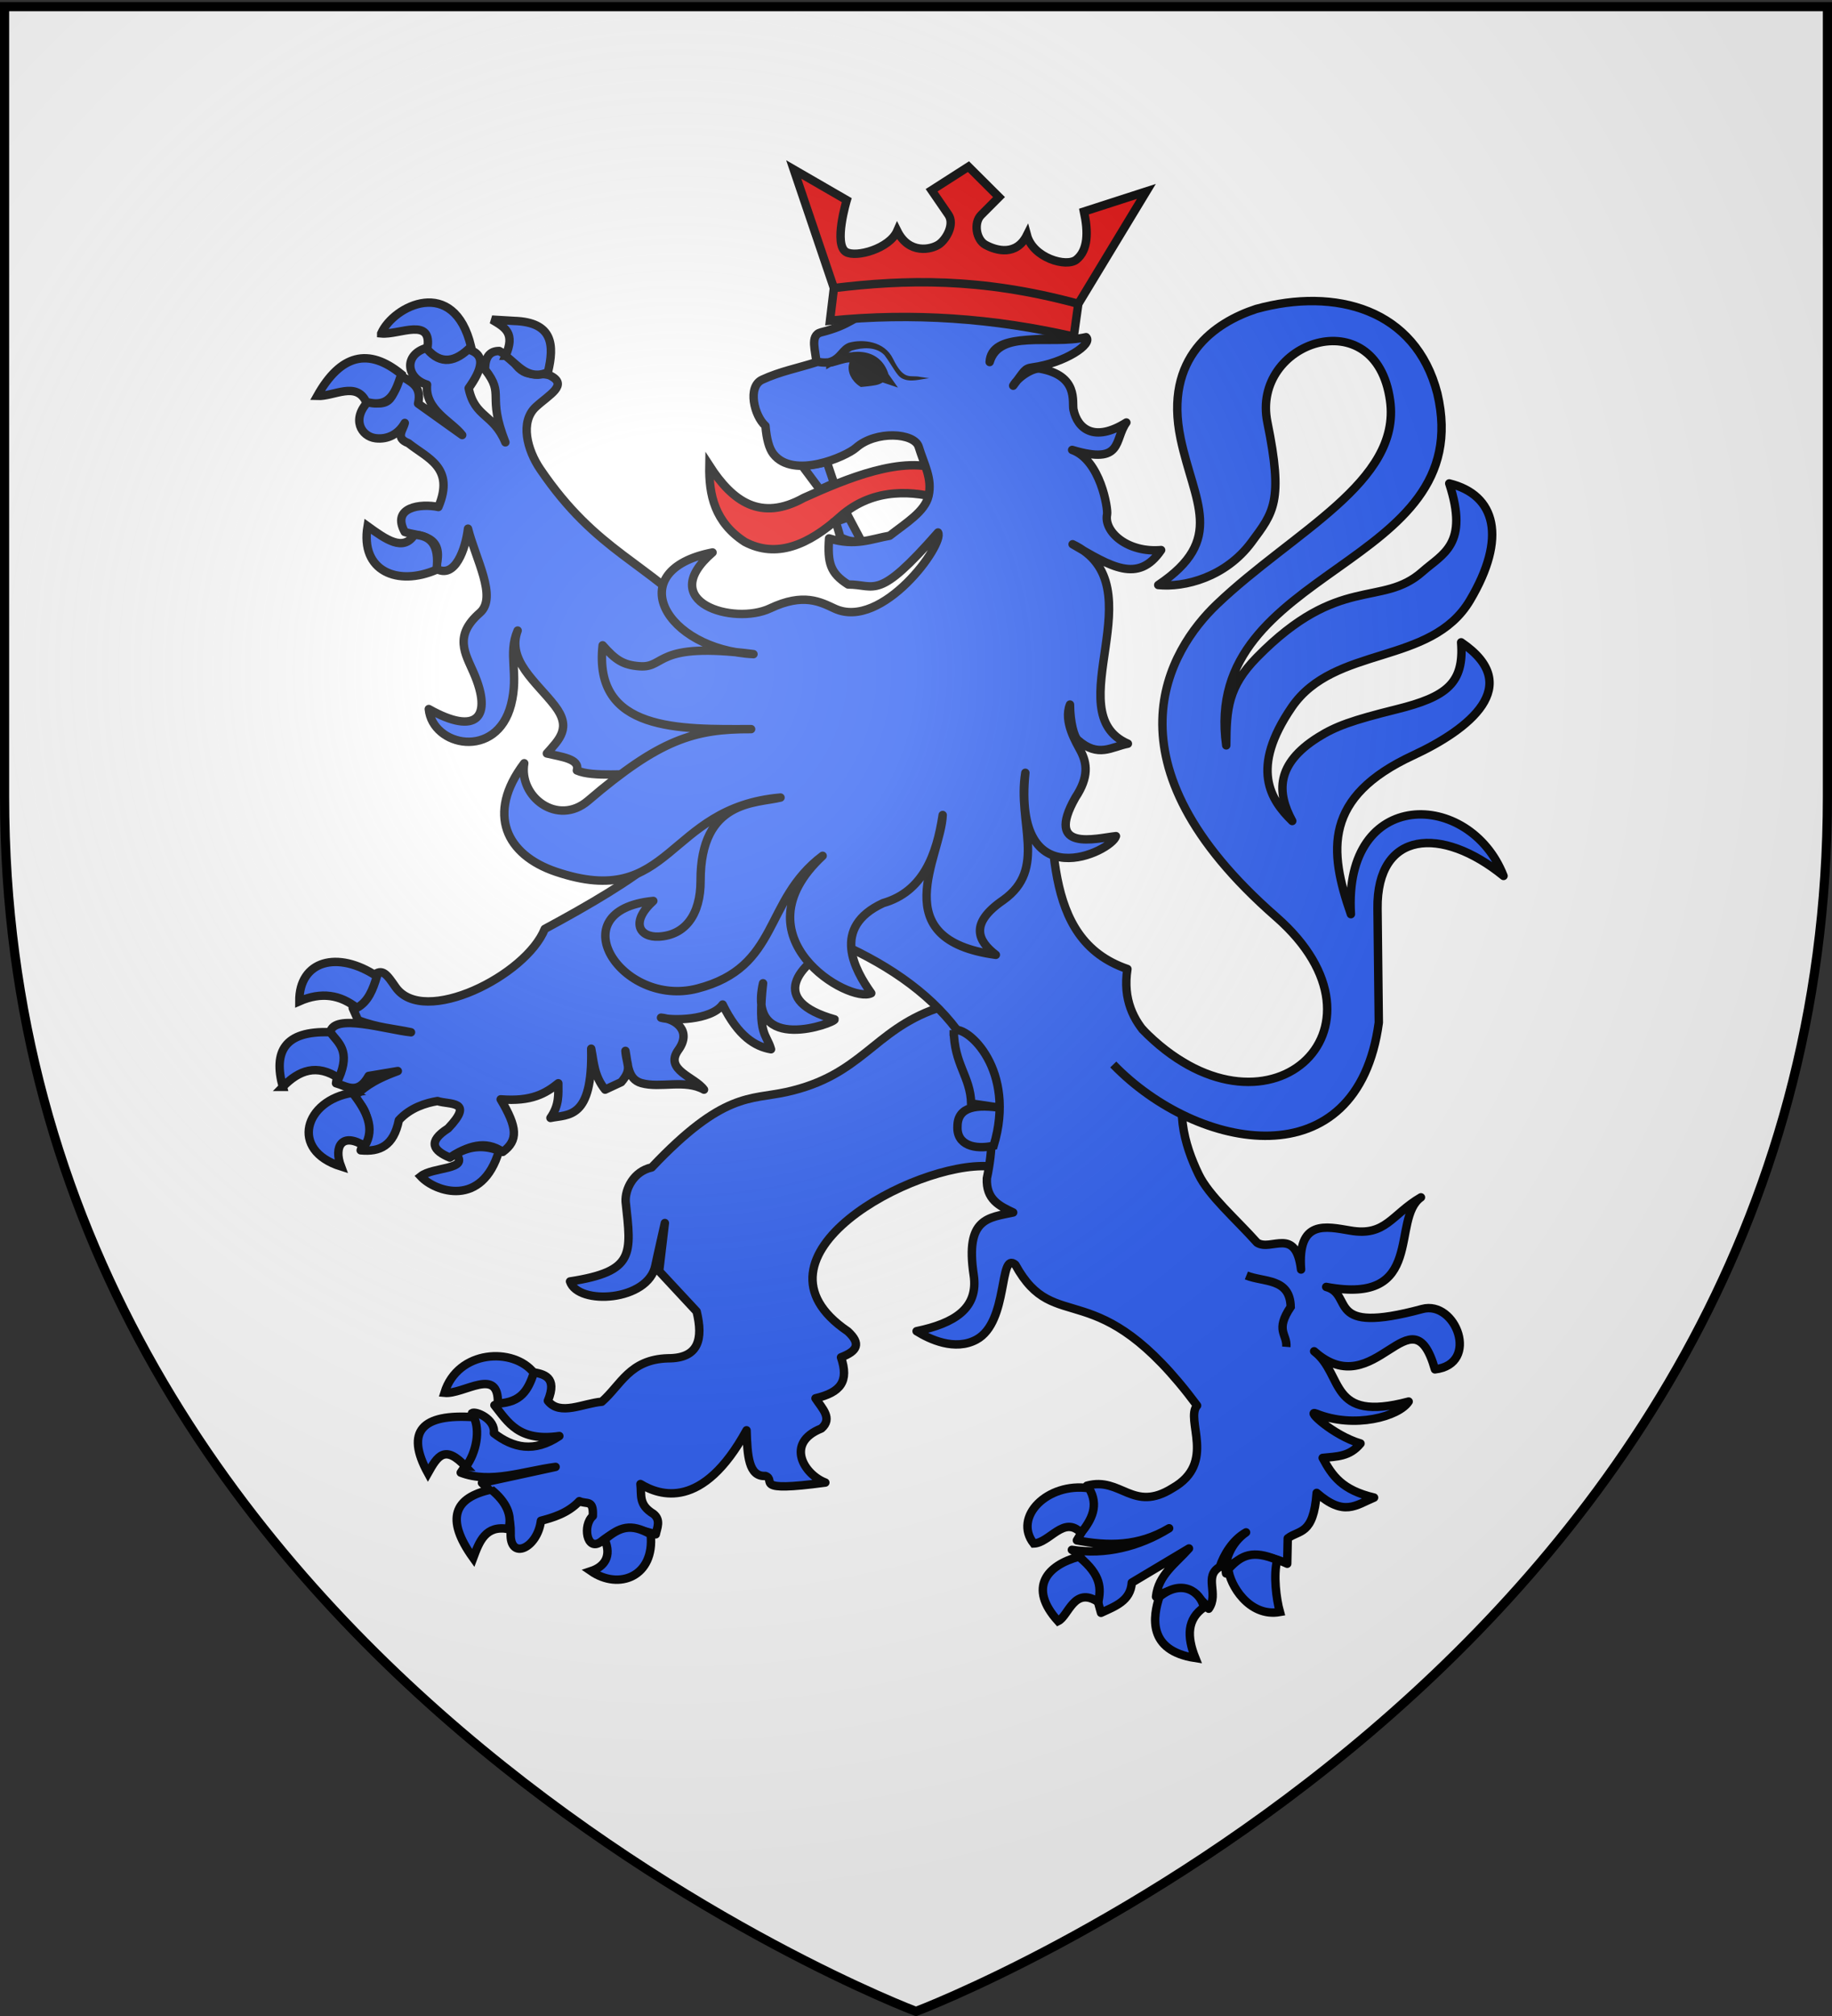
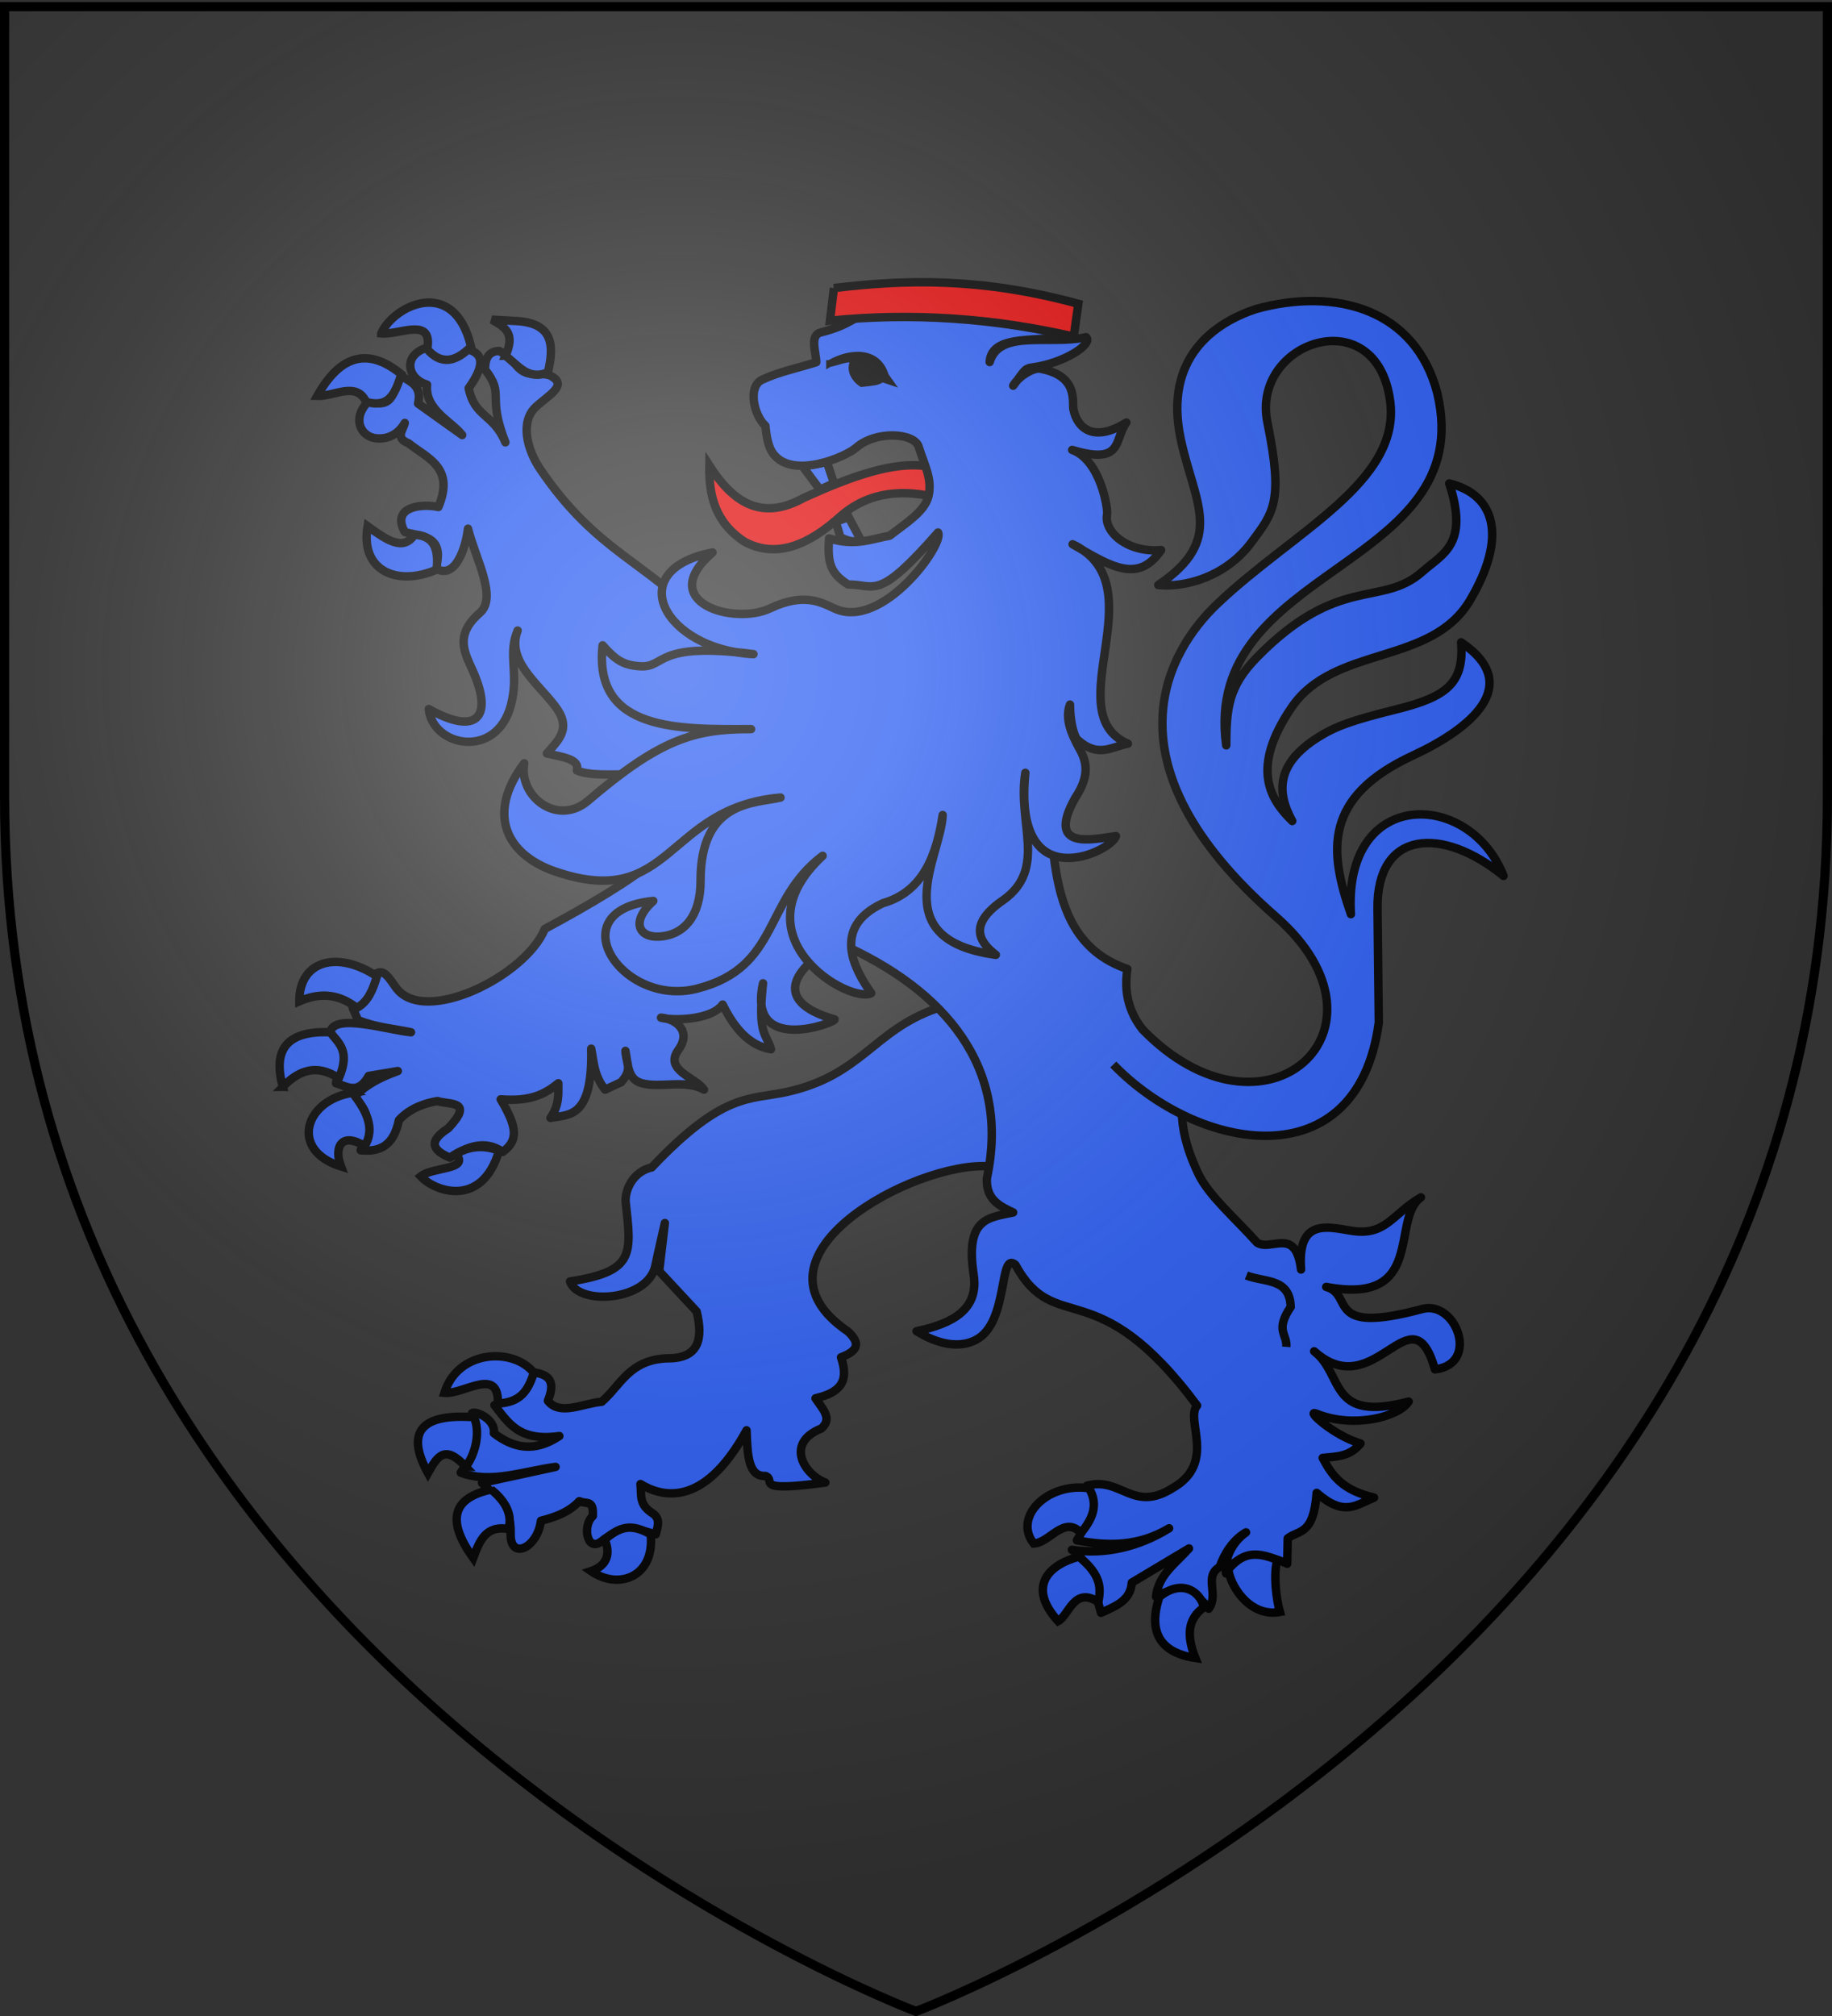
<svg xmlns="http://www.w3.org/2000/svg" xmlns:xlink="http://www.w3.org/1999/xlink" width="600" height="660" version="1.0">
  <rect width="100%" height="100%" fill="#333333" stroke="none" />
  <desc>Flag of Canton of Valais (Wallis)</desc>
  <defs>
    <g id="c">
      <path id="b" d="M0 0v1h.5z" transform="rotate(18 3.157 -.5)" />
      <use xlink:href="#b" width="810" height="540" transform="scale(-1 1)" />
    </g>
    <g id="d">
      <use xlink:href="#c" width="810" height="540" transform="rotate(72)" />
      <use xlink:href="#c" width="810" height="540" transform="rotate(144)" />
    </g>
    <g id="g">
      <path id="f" d="M0 0v1h.5z" transform="rotate(18 3.157 -.5)" />
      <use xlink:href="#f" width="810" height="540" transform="scale(-1 1)" />
    </g>
    <g id="h">
      <use xlink:href="#g" width="810" height="540" transform="rotate(72)" />
      <use xlink:href="#g" width="810" height="540" transform="rotate(144)" />
    </g>
    <radialGradient xlink:href="#a" id="i" cx="221.445" cy="226.331" r="300" fx="221.445" fy="226.331" gradientTransform="matrix(1.353 0 0 1.349 -77.63 -85.747)" gradientUnits="userSpaceOnUse" />
    <linearGradient id="a">
      <stop offset="0" style="stop-color:white;stop-opacity:.314" />
      <stop offset=".19" style="stop-color:white;stop-opacity:.251" />
      <stop offset=".6" style="stop-color:#6b6b6b;stop-opacity:.125" />
      <stop offset="1" style="stop-color:black;stop-opacity:.125" />
    </linearGradient>
    <path id="e" d="M2.922 27.673c0-5.952 2.317-9.844 5.579-11.013 1.448-.519 3.307-.273 5.018 1.447 2.119 2.129 2.736 7.993-3.483 9.121.658-.956.619-3.081-.714-3.787-.99-.524-2.113-.253-2.676.123-.824.552-1.729 2.106-1.679 4.108z" />
  </defs>
  <g style="display:inline">
-     <path d="M300 658.5s298.5-112.32 298.5-397.772V2.176H1.5v258.552C1.5 546.18 300 658.5 300 658.5" style="fill:#fff;fill-opacity:1;fill-rule:evenodd;stroke:none;stroke-width:1px;stroke-linecap:butt;stroke-linejoin:miter;stroke-opacity:1" />
-   </g>
+     </g>
  <g style="display:inline">
    <path d="M227.136 149.718c-.205 10.49 1.953 20.21 12.625 27.144 11.188 5.93 22.596 1.24 34.079-9.134 12.136-10.672 26.734-8.8 35.952-6.154 1.517-4.934-.345-6.94.068-10.244-13.78-5.445-33.842 3.006-49.115 9.865-15.292 8.495-25.314 1.377-33.609-11.477z" style="fill:#e20909;fill-opacity:1;stroke:#000;stroke-width:3;stroke-miterlimit:4;stroke-dasharray:none;stroke-opacity:1" transform="matrix(.92 0 0 .92 23.36 14.694)" />
    <path d="M307.903 342.93c-22.53 7.912-26.505 23.785-53.316 29.69-12.971 2.856-22.41-.19-47.984 26.842-6.443 1.39-9.509 7.714-9.273 12.16 2.042 18.696 3.414 24.833-19.796 28.408 2.828 8.626 27.91 7.11 30.393-5.7.388-2.003 3.365-15.083 3.365-15.083l-2.032 17.116 13.337 14.345c2.425 9.895.715 16.715-10.219 16.675-13.682.406-16.7 9.488-23.547 15.455-6.574.511-14.927 5.172-19.18-.344 3.527-8.54-1.44-9.532-5.701-10.23-1.27 5.176-6.204 8.915-13.33 11.794 4.864 6.042 8.556 13.066 23.104 10.981-8.945 6.028-16.519 4.237-23.302-1.014.645-5.046-6.528-8.022-7.799-7.12 3.074 7.946.418 14.727-3.998 21.15 10.607 4.07 22.4-.545 33.766-2.034l-26.213 5.694c4.502 4.627 10.444 7.497 10.219 17.895-.36 9.793 9.52 5.446 10.778-4.419 3.964-1.06 9.443-2.524 13.658-6.97 2.695 1.242 5.113-.751 4.813 5.288-3.72 3.254-2.183 12.63 2.748 9.251 7.516-5.934 11.307-5.201 19.657-2.743.43-2.17 1.95-5.104-.823-7.273-5.412-3.31-4.145-6.56-4.624-10.623 6.812 4.144 22.11 9.495 37.765-19.115.3 9.05.727 16.567 6.719 16.24 4.189 1.499-5.28 5.93 21.327 2.35-7.451-2.788-14.513-14.032-1.396-19.252 4.119-3.575.238-7.15-2.098-10.726 8.908-2.103 12.014-5.977 9.075-14.586 5.863-2.242 7.201-4.842 2.41-9.251-39.29-26.649 23.858-60.468 50.157-58.725l22.215-13.015-14.217-44.332z" style="fill:#2b5df2;fill-opacity:1;stroke:#000;stroke-width:3;stroke-linejoin:round;stroke-miterlimit:4;stroke-dasharray:none;stroke-opacity:1" transform="matrix(.92 0 0 .92 23.36 14.694)" />
    <path d="M126.592 107.795c-8.432 2.392-7.372 10.849.043 13.113-.859 9.03 8.813 13.07 12.505 17.933l-15.695-11.202c1.5-6.645-3.044-7.767-6.294-10.064-2.567 4.413-1.823 12.498-11.305 9.175-6.317 6.384-2.608 12.621 2.487 13.23 4.41.526 8.174-1.549 10.372-5.442-.56 2.525-3.554 5.365 1.282 7.184 6.731 5.396 16.653 8.609 10.684 22.724-6.307-1.347-16.858.054-11.966 8.891 4.925 1.644 14.606.646 10.995 12.945 6.93 4.21 10.703-7.21 11.514-14.128 2.717 10.85 10.552 24.445 4.22 29.953-9.412 8.187-5.15 14.545-2.215 21.302 6.986 16.087.864 22.411-15.962 12.933 1.313 13.415 24.202 18.103 29.273-1.527 2.884-11.164-1.286-17.953 2.356-26.4-3.941 10.593 6.712 18.301 13.237 26.766 6.074 7.878 1.61 11.916-2.836 16.963 5.225 1.251 11.838 1.875 10.684 6.046 5.87 2.597 18.224.725 24.16 1.686l4.714 29.332c-9.318 8.004-24.846 17.067-40.305 25.383-6.612 16.615-43.178 34.916-53.093 20.71-3.141-4.502-4.642-6.9-8.047-4.066-.76 3.667.627 7.134-7.226 11.523l1.904 4.303c6.978 2.71 12.606 2.953 18.842 4.303-9.096-.987-27.39-6.867-28.759-.016l-.767.87c9.29 5.751 3.47 11.53 2.836 17.283 3.875 1.046 7.741 4.318 11.616-2.596l10.373-1.743c-9.864 3.597-12.295 6.349-15.734 9.21 7.724 6.853 4.468 12.876 2.525 18.991 6.803.648 11.73-1.562 13.593-10.715 4.084-4.479 9.673-6.137 13.757-6.817 4.234 1.421 13.343-.332 3.769 9.744-7.454 4.766-5.267 7.908.621 10.384 6.284-4.015 12.559-6.375 18.842-2.027 5.56-4.091 5.226-8.691-.747-18.706 11.052.878 16.014-2.11 20.521-5.725-.009 3.908.437 7.694-2.797 12.34 6.273-1.32 15.122.646 14.501-24.638.964 4.858 1.027 9.716 4.963 14.574l5.73-2.665c4.175-4.89 1.79-6.245 1.496-11.134.912 4.537.682 10.034 5.672 11.464 6.726 1.928 15.5-1.444 22.3 2.335-3.199-4.503-14.304-6.95-9.13-14.13 4.852-6.731-.872-11.037-6.17-11.485 3.644 1.078 17.751 1.096 21.933-4.67 5.55 11.361 11.67 14.973 17.22 15.917-1.56-5.619-4.892-4.854-2.836-23.487-5.743 25.668 25.782 14.051 25.485 12.854-23.458-6.635-13.83-19.19 1.632-27.134 37.854 16.699 61.021 44.309 52.563 83.679-.348 7.592 4.509 9.86 9.362 12.162-8.644 1.892-17.155 1.788-14.063 22.191 1.818 11.994-6.927 17.268-20.318 20.058 4.662 2.903 13.62 7.13 21.3 2.99 11.635-6.27 7.875-31.666 13.858-26.64 14.334 26.184 28.622 1.627 64.695 50.108-4.369 5.033 7.103 20.4-8.713 29.375-14.186 8.926-18.323-4.19-30.496-.853 1.618 7.402.719 12.591-3.575 19.452 10.949 2.06 21.88 2.248 32.828-4.303-10.752 6.672-22.935 9.516-34.615 7.682 6.505 3.663 8.097 14.836 10.373 22.404 5.012-2.332 10.517-4.22 10.956-10.74l20.357-12.162c-4.622 5.261-10.934 9.415-11.733 17.177 8.135-4.773 14.032-2.173 18.764 4.267 3.778-5.38-1.953-11.429 3.925-14.886 1.421-4.242 4.543-9.598 9.362-12.284-5.536 3.817-7.86 10.464-7.123 14.614-.64-2.003 7.441-10.183 21.78-3.456l.183-9.024c3.948-3.135 9.17-.902 10.296-16.181 9.774 8.515 13.918 4.39 20.434 1.671-11.404-2.705-14.867-7.694-18.293-14.118 5.065-.543 9.56-.368 13.471-5.133-9.826-2.875-19.846-12.29-15.729-10.621 13.522 5.481 29.473 1.027 32.866-4.303-28.826 7.647-22.863-9.641-33.643-17.888 21.797 19.48 34.649-22.776 43.006 6.437 16.108-1.865 7.508-24.733-4.545-21.48-35.062 9.462-24.063-5.1-34.168-7.86 35.644 6.678 22.79-24.153 33.722-31.876-10.471 6.103-12.524 14.039-25.195 11.82-8.585-1.433-18.844-4.048-17.482 13.868-1.865-15.485-10.66-6.299-15.656-9.566-7.622-8.527-17.132-16.669-20.809-24.302-5.076-10.54-9.219-24.472-2.357-37.916-7.24-4.674-26.408-13.539-22.987-35.152-31.454-10.765-25.337-48.446-29.198-79.447l-121.072-43.138c-20.479-22.387-38.495-25.402-58.778-55.3-4.641-6.842-7.292-16.826-1.549-22.144 4.724-4.374 11.859-7.894 4.89-11.25-4.507-1.485-9.014 2.09-13.52-6.045l-4.39-2.596c-3.285-.005-5.116 2.02-5.05 6.615 7.234 9.258.478 8.683 7.225 25.89-4.277-10.316-10.929-8.745-13.067-19.276 4.221-5.94 7.36-12.656-1.695-14.082-6.674 6.672-9.729 2.657-13.17-.285z" style="fill:#2b5df2;fill-opacity:1;stroke:#000;stroke-width:3;stroke-linejoin:round;stroke-miterlimit:4;stroke-dasharray:none;stroke-opacity:1" transform="matrix(.92 0 0 .92 23.36 14.694)" />
    <path d="M381.187 350.211c43.633 45.032 93.486.12 47.674-39.941-62.81-54.927-37.999-95.057-21.043-111.22 27.242-25.97 65.663-43.41 61.65-72.475-4.99-36.144-49.561-20.98-43.682 7.732 5.786 28.257 2.176 32.095-5.639 42.658-9.254 12.509-23.927 16.19-33.22 15.24 24.167-16.247 12.749-29.334 7.978-52.085-6.095-29.065 12.335-41.376 26.905-46.148 28.222-7.762 56.768-.013 64.486 30.077 14.744 62.669-84.227 61.183-75.153 125.22.064-13.06.658-20.87 10.93-31.338 29.3-29.857 44.36-17.55 58.935-30.5 7.127-6.332 16.641-9.61 9.517-31.376 16.646 4.068 20.586 19.348 7.386 41.599-13.879 23.394-48.226 15.785-63.462 38.056-14.931 21.825-7.517 32.96.183 40.47-5.526-10.133-5.85-20.294 9.177-29.769 6.308-3.976 12.187-6.06 27.986-9.986 17.8-4.422 24.084-9.282 22.962-23.828 22.724 15.368 2.764 31.028-17.059 40.22-32.014 14.844-30.016 33.948-22.181 56.514-2.804-45.246 42.346-44.369 54.335-13.608-21.97-17.884-45.173-16.257-44.86 11.626l.458 40.568c-7.58 56.334-64.381 46.048-94.527 14.907" style="fill:#2b5df2;fill-opacity:1;stroke:#000;stroke-width:3;stroke-linejoin:round;stroke-miterlimit:4;stroke-dasharray:none;stroke-opacity:1" transform="matrix(.92 0 0 .92 23.36 14.694)" />
-     <path d="M314.123 350.602c.15 12.332 5.926 16.357 6.22 26.085l11.269 1.682c-9.251-1.44-16.084-.69-16.156 6.452-.352 6.751 6.223 8.412 12.884 6.914 8.13-26.826-9.176-42.709-14.217-41.133z" style="fill:#2b5df2;fill-opacity:1;stroke:#000;stroke-width:3;stroke-miterlimit:4;stroke-dasharray:none;stroke-opacity:1" transform="matrix(.92 0 0 .92 23.36 14.694)" />
    <path d="M418.311 437.897c6.177 2.504 15.524.787 15.773 11.184-5.705 8.543-1.178 9.593-1.555 14.235" style="opacity:.98;fill:none;fill-opacity:1;stroke:#000;stroke-width:3;stroke-miterlimit:4;stroke-dasharray:none;stroke-opacity:1" transform="matrix(.92 0 0 .92 23.36 14.694)" />
    <g style="fill:#2b5df2">
      <path d="M828.018 186.74c-13.82 6.043-27.245.561-24.555-15.454 6.568 4.735 12.686 9.137 16.626 3.044 5.688.234 9.047 3.454 7.93 12.41zM802.95 127.031c-3.537-7.426-11.437-1.875-17.393-2.107 8.263-14.803 18.254-17.275 29.928-7.727-2.034 6.026-3.863 12.314-12.534 9.834zM808.322 102.68c6.403.636 18.51-6.186 16.371 5.62 4.844 5.575 10.078 4.72 15.603-.937-6.06-25.406-27.664-14.525-31.974-4.683zM852.574 110.64c3.55-8.067-.098-10.077-4.86-12.877l7.93.468c13.867.447 14.36 8.545 12.022 18.264-7.023 3.063-10.621-2.492-15.092-5.854z" style="fill:#2b5df2;fill-opacity:1;stroke:#000;stroke-width:3;stroke-miterlimit:4;stroke-dasharray:none;stroke-opacity:1" transform="matrix(.92 0 0 .92 -618.8 14.694)" />
    </g>
    <g style="fill:#2b5df2">
      <path d="M799.626 342.685c-5.852-4.625-12.566-5.83-20.464-2.342-.056-14.538 13.622-18.222 27.626-8.897-1.412 4.639-3.066 9.057-7.162 11.239zM773.28 370.783c-3.419-12.474.547-20.053 16.881-19.435 2.937 3.872 7.292 6.562 3.07 16.391-7.79-5.24-14.203-2.924-19.952 3.044zM798.09 372.89c4.946 6.322 8.193 12.644 4.35 18.967-8.001-5.031-11.16.056-8.442 7.258-18.46-5.81-12.894-23.612 4.093-26.225zM834.925 394.666c5.494-3.163 10.533-2.989 15.347-1.17-5.978 20.376-22.706 14.734-27.881 9.132 4.344-3.472 17.501-2.217 12.534-7.962z" style="fill:#2b5df2;fill-opacity:1;stroke:#000;stroke-width:3;stroke-miterlimit:4;stroke-dasharray:none;stroke-opacity:1" transform="matrix(.92 0 0 .92 -618.8 14.694)" />
    </g>
    <g style="fill:#2b5df2">
      <path d="M862.664 472.577c-7.188-9.211-27.082-8.293-31.832 7.086 6.816.68 19.456-9.608 19.006 3.82 8.305-.468 10.708-4.693 12.826-10.906z" style="fill:#2b5df2;fill-opacity:1;stroke:#000;stroke-width:3;stroke-linejoin:miter;stroke-miterlimit:4;stroke-dasharray:none;stroke-opacity:1" transform="matrix(.92 0 0 .92 -618.8 14.694)" />
      <path d="M838.453 505.987c-7.478-8.031-10.06-3.885-13.504 2.243-8.187-14.961-2.04-21.175 16.37-19.903 2.197 4.713 1.025 12.246-2.866 17.66zM847.459 514.084c-13.091 2.806-16.482 10.313-6.395 24.351 2.187-5.864 4.356-11.75 12.534-10.302 1.483-4.79-.707-9.68-6.14-14.05zM887.874 531.88c2.56 5.972-.09 9.655-4.86 11.238 9.901 6.854 22.754 1.966 21.23-13.112-7.109-4.021-11.075-2.607-16.37 1.873z" style="fill:#2b5df2;fill-opacity:1;stroke:#000;stroke-width:3;stroke-miterlimit:4;stroke-dasharray:none;stroke-opacity:1" transform="matrix(.92 0 0 .92 -618.8 14.694)" />
    </g>
    <g style="fill:#2b5df2">
      <path d="M1060.277 513.615c3.647 6.117 1 11.122-2.813 15.923-6.094-6.431-11.19 3.576-16.883 3.746-7.364-9.437 4.845-21.822 19.696-19.669zM1063.603 554.123c.897-4.801 1.242-9.466-6.907-16.156-11.329 3.055-18.268 10.955-7.418 22.947 3.764-1.828 5.655-12.549 14.324-6.79zM1085.345 552.25c7.949-6.469 14.594-1.902 15.859 3.747-5.95 4.148-6.17 10.254-3.07 18.03-17.188-2.611-15.061-14.877-12.79-21.777zM1127.295 539.138c-1.437 5.246-.349 13.895.941 18.517-11.056 1.957-17.877-9.844-18.335-15.24 4.608-5.116 8.694-6.899 17.394-3.277z" style="fill:#2b5df2;fill-opacity:1;stroke:#000;stroke-width:3;stroke-miterlimit:4;stroke-dasharray:none;stroke-opacity:1" transform="matrix(.92 0 0 .92 -618.8 14.694)" />
    </g>
    <path d="m281.417 176.931-4.697-8.865-4.576 1.581 1.655 5.651c4.28 1.85 3.995 1.099 7.618 1.633zM260.364 150.014l8.605-1.565 2.529 7.522-4.981 2.284z" style="fill:#2b5df2;fill-opacity:1;stroke:#000;stroke-width:3;stroke-miterlimit:4;stroke-dasharray:none;stroke-opacity:1" transform="matrix(.92 0 0 .92 23.36 14.694)" />
    <path d="M301.662 143.031c-1.535-5.026-15.265-5.892-22.317.337-3.54 3.127-22.322 11.377-29.432 2.193-1.487-1.921-2.419-5.294-2.807-9.993-4.02-3.553-6.519-13.945-1.155-16.43 6.361-2.949 12.83-4.146 19.244-6.218-.051-3.555-2.497-9.572 1.675-10.622 10.543-2.652 11.912-5.634 19.55-8.808 3.62-1.504 12.567-3.173 22.21-2.1 12.945 2.428 38.62 4.17 44.194 11.862-6.12 3.123-25.338-1.138-25.903 9.61 3.52-11.812 21.316-5.933 34.324-8.847 2.599 2.386-7.623 9.204-18.998 10.745-3.078.417-2.854 1.186-6.953 6.515 1.835-3.31 7.232-6.472 9.53-6.06 13.89 2.494 11.36 11.858 11.933 14.582 1.417 6.755 7.349 11.799 18.825 4.58-4.498 6.106-.908 15.256-19.295 9.757 10.081 3.602 12.82 20.964 12.43 22.94-1.225 6.181 7.273 13.752 19.243 12.694-8.194 12.08-17.926 5.854-31.51-2.072 30.476 14.51-5.88 59.873 19.675 70.97-5.802 1.11-10.566 5.156-17.849-1.323-1.319-1.173-2.72-6.252-2.759-12.593-2.45 6.123 2.302 13.615 3.838 16.593 2.205 4.274 2.962 9.172-1.908 16.494-11.134 19.628 7.463 14.474 14.433 13.73-1.482 5.425-36.784 22.649-32.262-22.538-2.952 17.787 7.92 34.125-7.918 45.335-12.09 8.327-9.006 14.501-2.587 19.44-39.917-5.433-19.49-34.942-18.921-49.75-2.148 14.163-6.951 27.269-21.225 31.346-18.659 8.654-10.027 23.851-4.2 32.052-7.657 3.928-48.498-19.83-17.308-48.89-21.291 15.983-15.043 39.614-44.621 47.253-26.953 6.96-49.556-27.89-15.658-31.192-8.286 7.545-4.958 13.066 1.981 12.694 9.377-.503 14.87-7.81 14.846-19.898-.056-28.908 19.847-27.467 28.453-29.582-41.018 3.532-38.487 40.463-80.03 26.367-17.515-5.944-24.875-20.505-11.198-38.577-2.051 11.982 11.928 22.569 22.736 13.328 25.558-21.852 37.793-25.555 58.021-25.47-25.332.107-56.252.955-52.848-29.824 4.571 5.172 7.244 7.03 13.186 7.457 9.504.685 4.932-8.897 40.511-4.316-31.422-1.572-47.27-29.792-14.575-36.186-20.533 17.73 7.613 25.998 20.5 19.898 11.897-5.63 17.927-2.258 22.98.078 16.93 7.826 39.255-23.084 36.796-27.085-21.635 24.668-22.075 18.505-32.013 18.514-6.356-4.034-7.376-7.645-6.781-16.41 9.36 2.922 15.143.158 21.57-.947 5.946-4.628 12.586-8.643 13.85-14.178 1.408-6.17-1.566-11.116-3.503-17.455z" style="fill:#2b5df2;fill-opacity:1;stroke:#000;stroke-width:3;stroke-linejoin:round;stroke-miterlimit:4;stroke-dasharray:none;stroke-opacity:1" transform="matrix(.92 0 0 .92 23.36 14.694)" />
    <path d="M269.915 113.37c7.09-4.143 17.118-4.943 19.89 4.333l1.369 1.942-2.562-.859c-1.392 1.22-3.382 1.257-5.172 1.512l-2.088.218c-2.685-1.739-3.996-4.688-3.23-6.927 1.324-3.878-6.149-.281-8.207-.22z" style="fill:#000;stroke:#000;stroke-width:2.4" transform="matrix(.92 0 0 .92 23.36 14.694)" />
-     <path d="m358.48 92.14 24.222-39.996-22.214 7.172c1.56 7.213 1.509 13.691-2.676 17.089-3.53 2.866-15.443-.563-17.624-8.689-3.707 7.394-10.742 5.643-14.789 3.41-3.253-1.795-4.298-7.797-1.51-10.595l6.351-6.37-10.868-10.828-13.12 8.402 5.963 8.68c2.338 3.405-.716 8.752-3.311 10.55-2.707 1.874-10.688 3.738-14.89-4.752-2.754 6.3-14.643 9.592-18.217 7.493-4.545-2.67.24-18.454.24-18.454l-18.864-10.91 14.296 42.19" style="fill:#e20909;fill-opacity:1;stroke:#000;stroke-width:3" transform="matrix(.92 0 0 .92 23.36 14.694)" />
    <path d="m271.47 86.532-1.4 11.61c29.514-2.968 58.413-.858 86.776 5.66l1.634-11.663c-34.908-9.493-61.812-8.635-87.01-5.607z" style="fill:#e20909;fill-opacity:1;stroke:#000;stroke-width:3;stroke-miterlimit:4;stroke-dasharray:none;stroke-opacity:1" transform="matrix(.92 0 0 .92 23.36 14.694)" />
-     <path d="M276.75 106c-3.39 1.285-3.899 4.673-7.437 5.5-1.525.166-2.907-.125-2.907-.125l-.594 2.938s1.754.38 3.813.156c4.17.04 5.116-4.03 8.219-5.688 3.865-1.157 8.66-1.456 11.625 1.625 2.968 3.952 4.266 7.279 6.303 8.307 2.969 1.5 6.416.227 9.625-.1l-3.178-.457c-3.493-.82-5.743 1.69-9.73-6.508-3.026-6.226-10.716-7.043-15.739-5.648" style="fill:#000;fill-opacity:1;stroke:none;stroke-width:3;stroke-linecap:round;stroke-linejoin:round;stroke-miterlimit:4;stroke-dasharray:none;stroke-opacity:1" transform="matrix(.92 0 0 .92 23.36 14.694)" />
  </g>
  <path d="M300 658.5s298.5-112.32 298.5-397.772V2.176H1.5v258.552C1.5 546.18 300 658.5 300 658.5" style="opacity:1;fill:url(#i);fill-opacity:1;fill-rule:evenodd;stroke:none;stroke-width:1px;stroke-linecap:butt;stroke-linejoin:miter;stroke-opacity:1" />
  <path d="M300 658.5S1.5 546.18 1.5 260.728V2.176h597v258.552C598.5 546.18 300 658.5 300 658.5z" style="opacity:1;fill:none;fill-opacity:1;fill-rule:evenodd;stroke:#000;stroke-width:3;stroke-linecap:butt;stroke-linejoin:miter;stroke-miterlimit:4;stroke-dasharray:none;stroke-opacity:1" />
</svg>